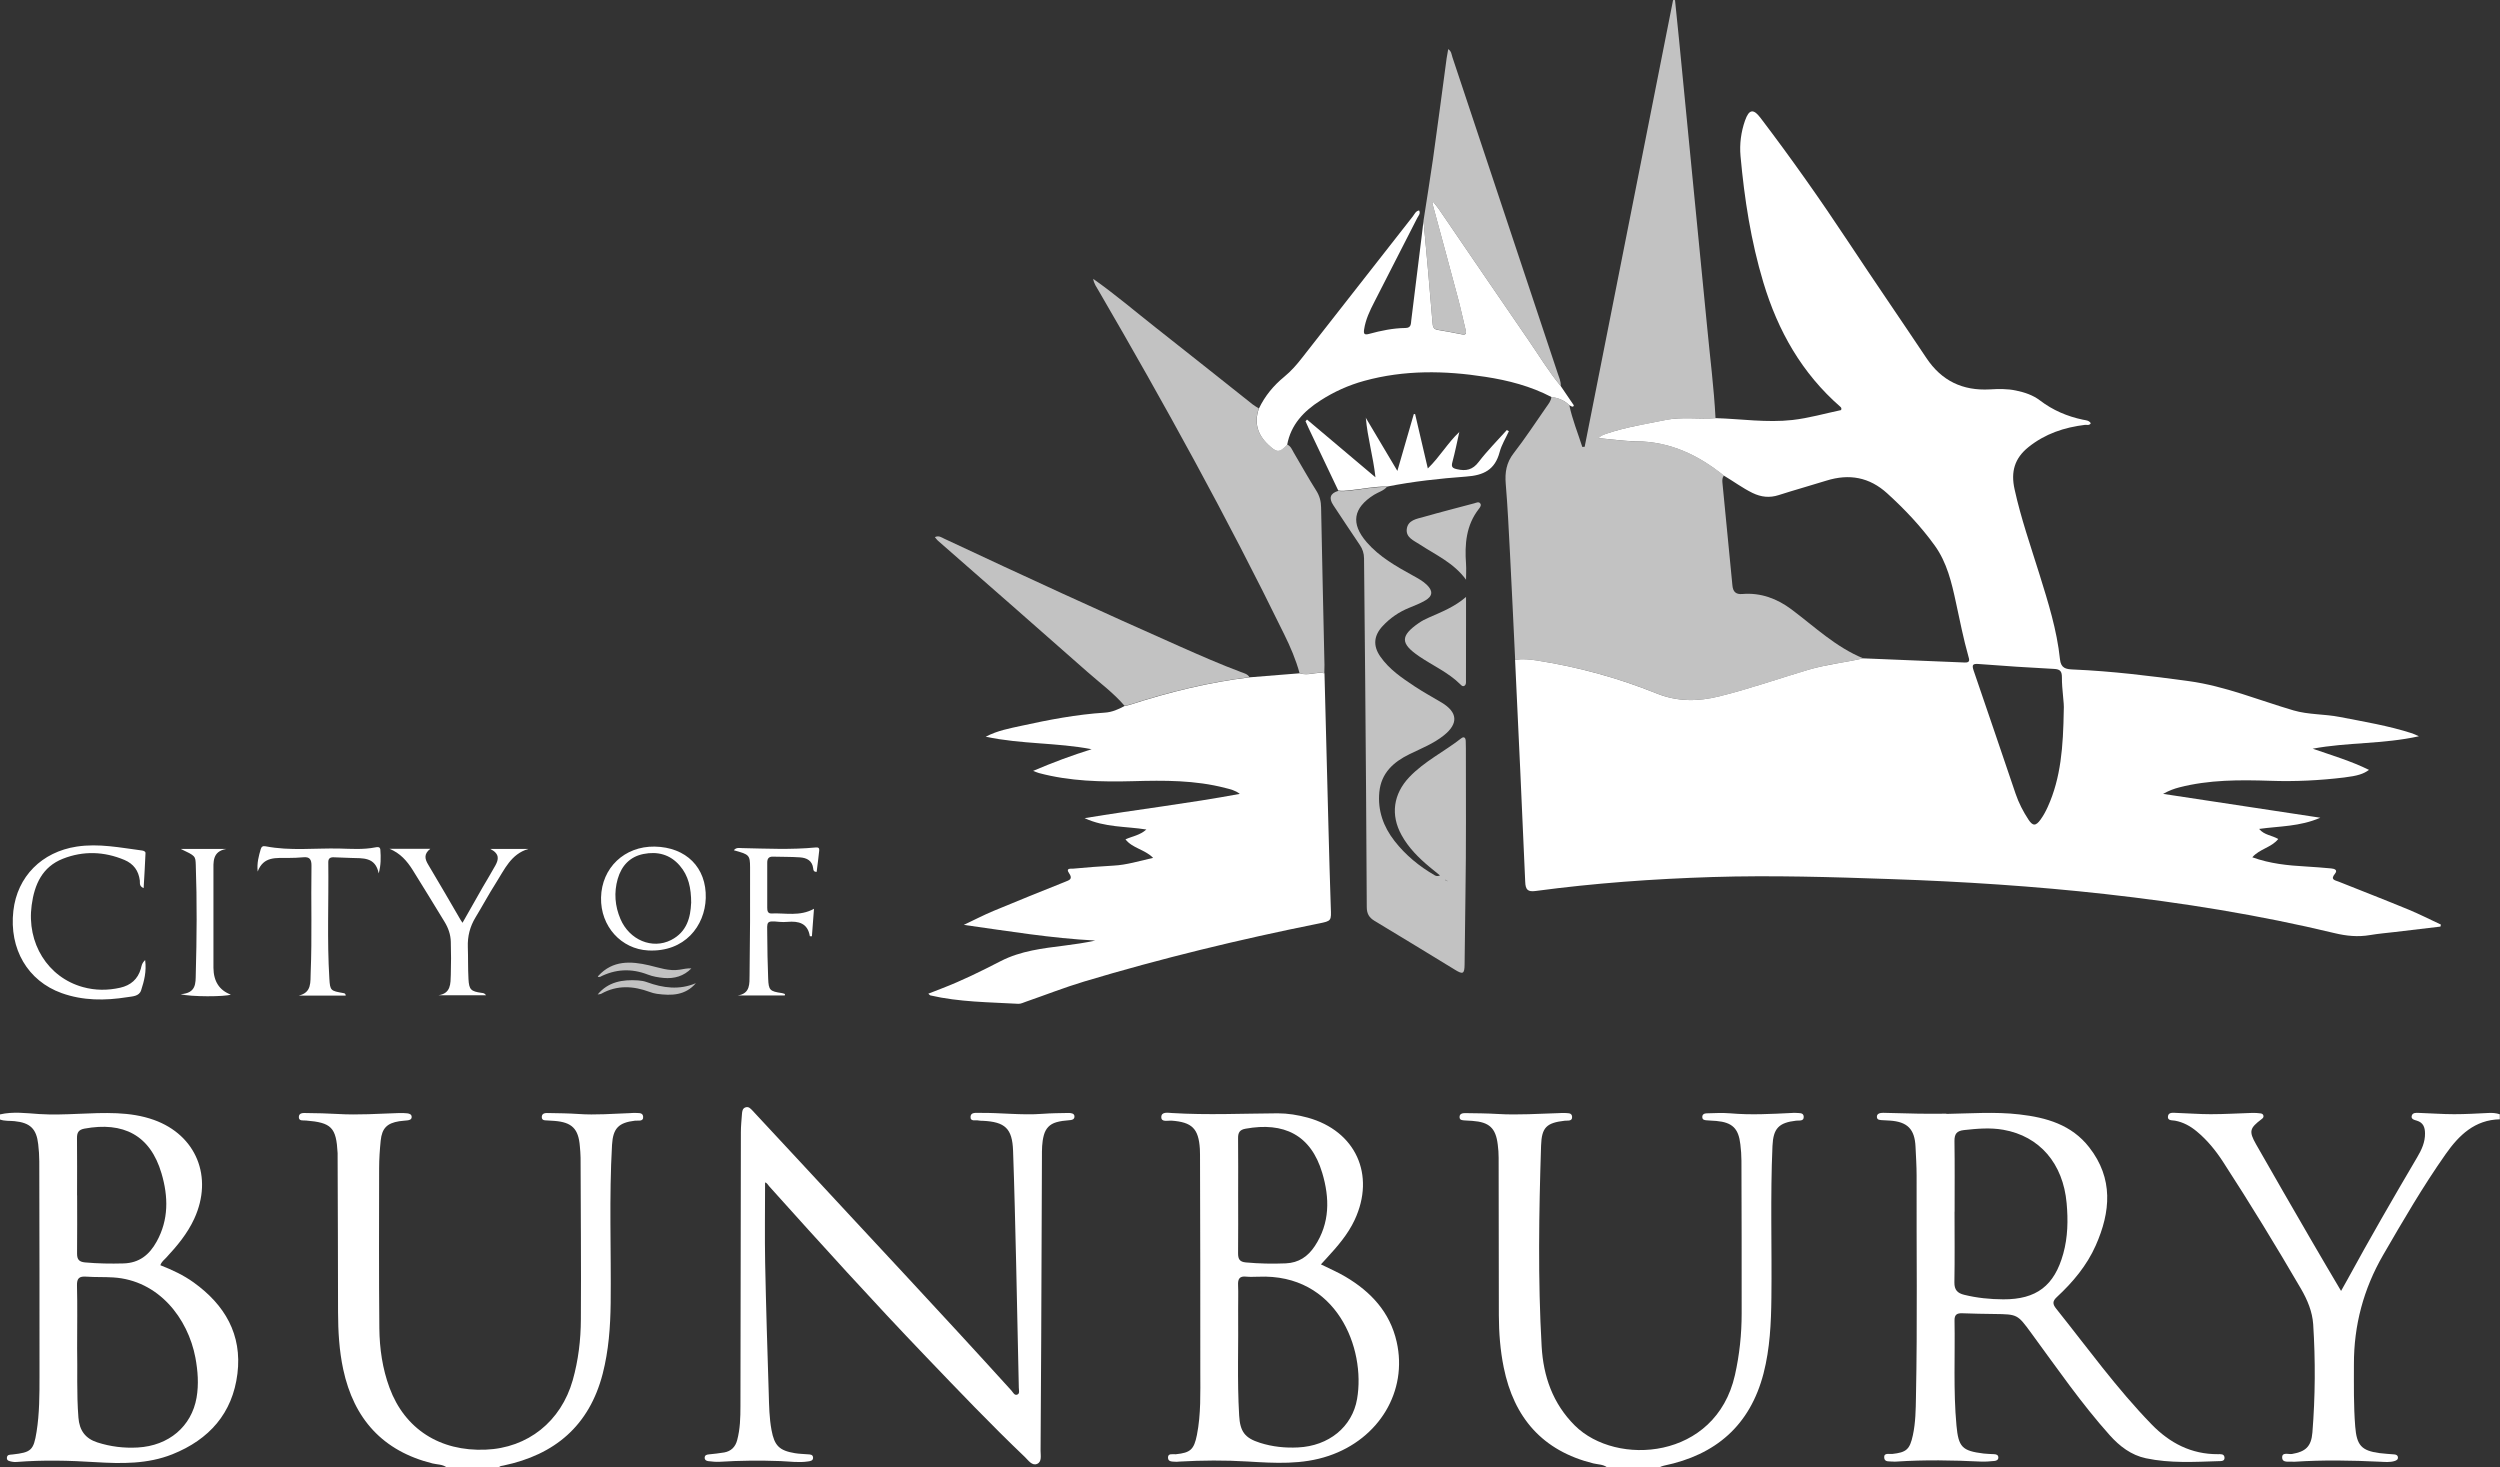
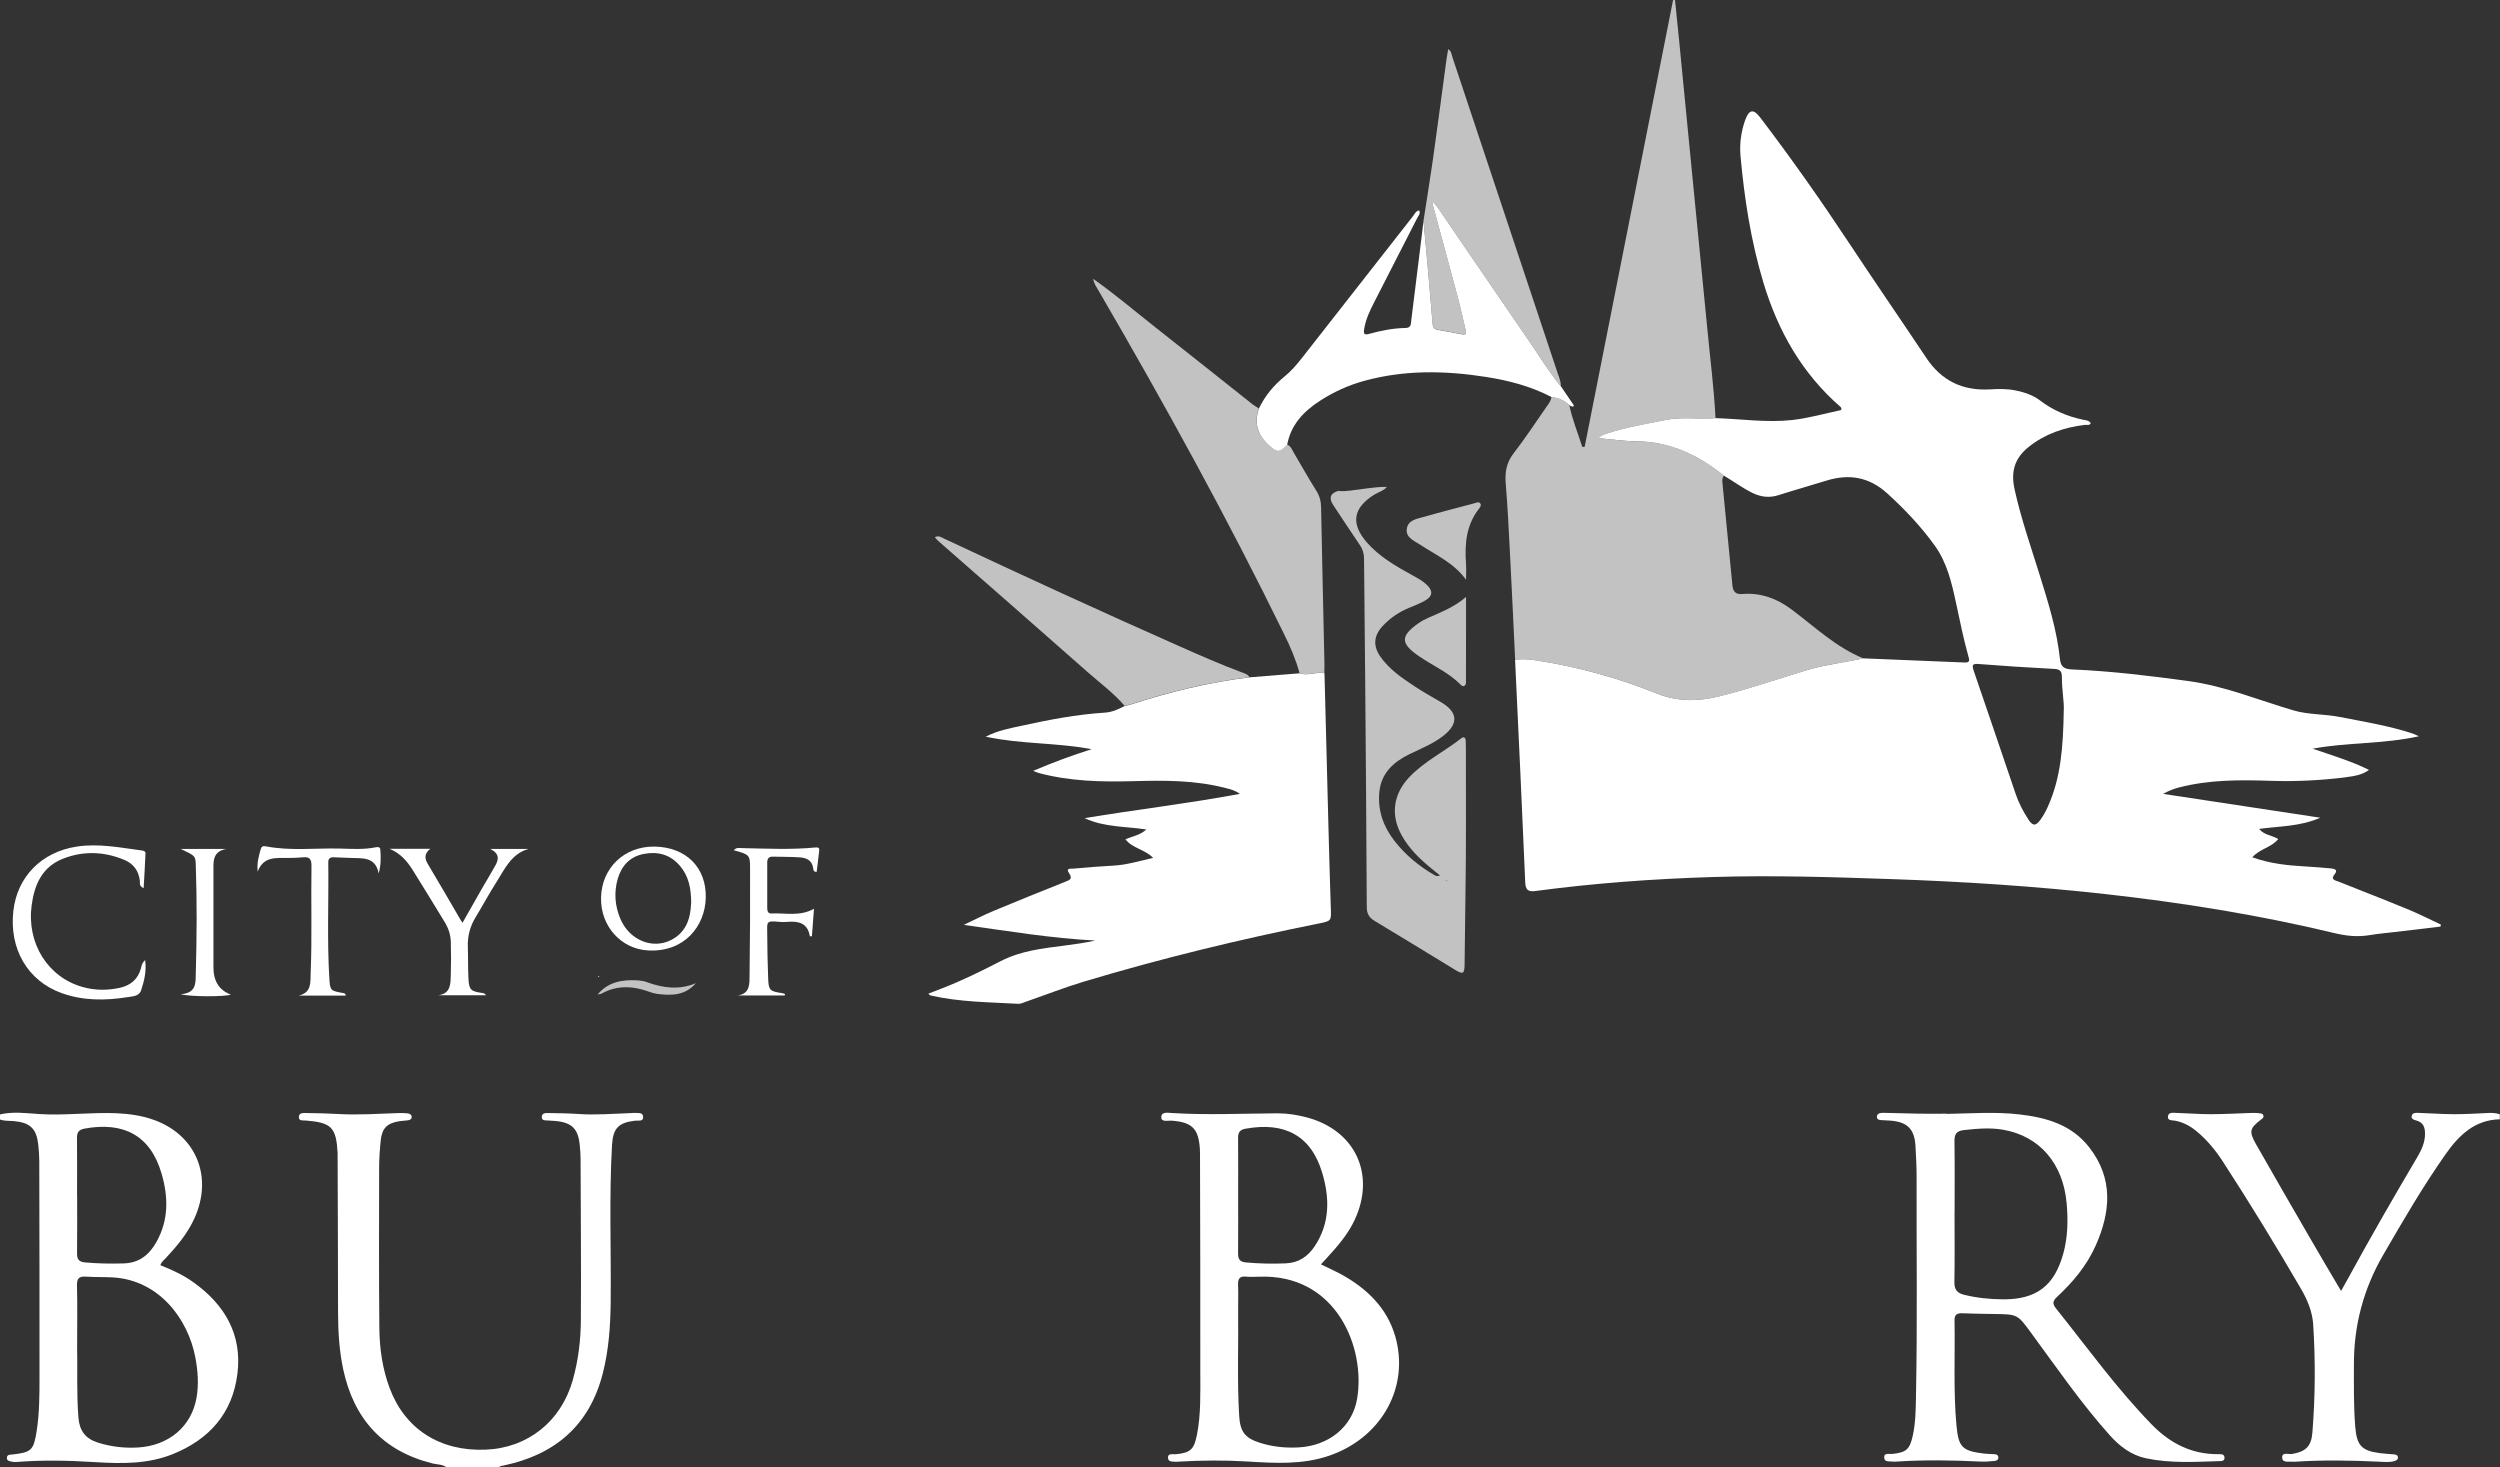
<svg xmlns="http://www.w3.org/2000/svg" id="Layer_1" viewBox="0 0 348.1 204.3">
  <rect x="0" y="0" width="348.1" height="204.3" fill="#333333" stroke="none" />
  <defs>
    <style>.cls-1{opacity:.7;}.cls-1,.cls-2{fill:#fff;stroke-width:0px;}</style>
  </defs>
  <path class="cls-2" d="M0,155.17c1.81-.42,3.64-.17,5.45-.05,3.62.23,7.22-.27,10.84-.11,1.75.08,3.48.33,5.15.93,5.9,2.12,8.27,7.96,5.61,13.75-.95,2.07-2.38,3.79-3.92,5.44-.28.3-.64.55-.8,1.04,1.63.64,3.21,1.37,4.64,2.4,4.34,3.12,6.76,7.25,6.09,12.7-.68,5.52-3.93,9.17-9.05,11.22-3.46,1.38-7.08,1.32-10.7,1.1-3.65-.23-7.3-.32-10.95-.03-.23.02-.46.02-.68-.03-.32-.08-.76-.1-.72-.56.03-.47.46-.41.79-.45,2.59-.29,2.93-.58,3.34-3.15.41-2.56.41-5.15.41-7.74,0-9.97,0-19.95-.03-29.92,0-.8-.06-1.6-.15-2.39-.24-2.15-1.12-2.99-3.29-3.21-.68-.07-1.37.01-2.03-.23v-.69ZM10.74,187.75c.07,2.87-.09,6.25.18,9.64.14,1.8.97,2.91,2.63,3.45,1.83.59,3.72.82,5.63.71,4.32-.24,7.49-2.93,8.19-6.94.32-1.86.18-3.71-.16-5.56-1.04-5.5-5.12-10.78-11.43-11.18-1.25-.08-2.51-.02-3.76-.11-.98-.07-1.33.21-1.3,1.25.07,2.74.02,5.48.02,8.74ZM10.74,166.46c0,2.7.02,5.4-.01,8.1,0,.82.29,1.14,1.11,1.22,1.78.16,3.56.19,5.35.14,2.2-.06,3.6-1.2,4.61-3.02,1.71-3.07,1.64-6.29.69-9.51-1.57-5.36-5.35-7.23-10.73-6.24-.81.15-1.05.54-1.04,1.32.03,2.66.01,5.33.01,7.99Z" />
-   <path class="cls-2" d="M223.76,204.3c-.57-.42-1.28-.38-1.92-.54-7.05-1.75-11.04-6.35-12.46-13.35-.49-2.4-.67-4.82-.68-7.26-.02-7.31-.02-14.63-.03-21.94,0-.61-.04-1.22-.12-1.82-.28-2.33-1.18-3.15-3.55-3.32-.34-.02-.68-.03-1.03-.06-.34-.03-.76-.01-.74-.5.01-.45.43-.52.76-.52,1.52.02,3.04.03,4.56.12,2.86.17,5.71-.04,8.56-.12.23,0,.46-.04.68-.02.43.05,1.07-.09,1.11.52.05.68-.63.51-1.03.56-2.51.29-3.21.91-3.29,3.47-.3,9.32-.45,18.66.08,27.97.24,4.14,1.54,7.93,4.62,11,5.76,5.74,19.62,4.79,22.29-7.01.64-2.84.94-5.7.94-8.6,0-7.08,0-14.17-.03-21.25,0-.76-.06-1.52-.15-2.28-.25-2.23-1.12-3.07-3.35-3.27-.45-.04-.91-.04-1.37-.09-.27-.02-.56-.07-.58-.42-.03-.41.29-.54.59-.55,1.1-.03,2.21-.09,3.31,0,2.86.25,5.7.09,8.55-.05.19,0,.38-.04.57-.01.43.05,1.07-.09,1.1.52.04.68-.64.51-1.05.56-2.42.28-3.19,1.07-3.3,3.52-.31,7.04-.07,14.09-.15,21.13-.04,3.54-.2,7.07-1.09,10.53-1.88,7.26-6.66,11.37-13.89,12.86-.22.04-.42.15-.63.23h-7.31Z" />
  <path class="cls-2" d="M62.17,204.3c-.58-.42-1.29-.37-1.94-.53-6.94-1.72-10.96-6.21-12.44-13.1-.56-2.62-.71-5.27-.72-7.95,0-7.27-.04-14.55-.06-21.82,0-.11,0-.23,0-.34-.19-3.58-.85-4.25-4.42-4.54-.39-.03-.99.11-.98-.49.01-.62.65-.56,1.07-.55,1.45.01,2.89.05,4.34.13,2.86.17,5.71-.04,8.56-.13.38-.01.76,0,1.14.04.3.04.63.15.6.55-.03.33-.32.39-.59.43-.38.05-.76.06-1.14.12-1.69.27-2.4.97-2.58,2.68-.13,1.29-.22,2.58-.22,3.87-.01,7.43-.04,14.85.03,22.28.03,2.82.43,5.62,1.42,8.29,2.12,5.73,7.01,8.87,13.37,8.61,5.89-.23,10.51-3.93,12.14-9.68.78-2.77,1.12-5.61,1.13-8.46.05-7.5-.02-15.01-.04-22.51,0-.53-.06-1.06-.1-1.59-.19-2.45-1.11-3.36-3.57-3.54-.27-.02-.53-.02-.8-.05-.39-.05-.97.09-.93-.54.04-.55.61-.51,1-.5,1.37.02,2.74.04,4.11.13,2.4.17,4.79-.04,7.19-.12.19,0,.38-.04.57-.03.47.05,1.18-.13,1.24.5.08.76-.69.53-1.12.58-2.28.27-3.07,1.04-3.21,3.36-.42,7.34-.11,14.7-.19,22.04-.04,3.32-.28,6.61-1.11,9.84-1.87,7.23-6.66,11.28-13.82,12.78-.22.05-.46.04-.62.23h-7.31Z" />
  <path class="cls-2" d="M348.1,155.85c-3.51.07-5.71,2.21-7.56,4.84-3.18,4.52-5.95,9.29-8.72,14.07q-4.08,7.06-4.06,15.19c0,2.89-.05,5.78.18,8.68.21,2.6.85,3.36,3.38,3.7.68.09,1.36.12,2.05.18.24.02.47.1.51.36.06.33-.17.47-.45.56-.67.21-1.36.13-2.04.1-3.96-.19-7.91-.26-11.87,0-.08,0-.15.01-.23,0-.56-.07-1.47.21-1.52-.55-.05-.84.88-.45,1.37-.53,1.86-.32,2.68-1,2.84-2.99.4-5.01.43-10.04.11-15.06-.12-1.78-.81-3.41-1.69-4.93-3.49-5.99-7.1-11.9-10.87-17.71-1.02-1.57-2.2-3.02-3.65-4.22-.89-.74-1.88-1.29-3.04-1.5-.41-.07-1.08.03-.97-.64.09-.55.72-.46,1.16-.44,1.6.05,3.19.18,4.79.18,1.94,0,3.88-.12,5.82-.18.38-.01.76.02,1.14.07.18.02.37.13.39.36.02.21-.12.33-.28.45-1.64,1.25-1.79,1.67-.75,3.5,2.53,4.47,5.12,8.91,7.69,13.36,1.33,2.3,2.69,4.59,4.14,7.05.35-.63.62-1.1.88-1.57,3.13-5.75,6.41-11.42,9.73-17.06.61-1.03,1.1-2.09,1.08-3.32-.01-.83-.24-1.49-1.14-1.76-.34-.1-.86-.21-.7-.71.13-.42.62-.39.99-.37,1.64.05,3.27.18,4.9.18,1.6,0,3.19-.09,4.79-.17.54-.03,1.06.01,1.57.18v.69Z" />
  <path class="cls-2" d="M238.87,58.22c3.57.11,7.15.66,10.71.26,2.29-.26,4.54-.91,6.77-1.38.09-.21.04-.34-.09-.45-5.36-4.67-8.7-10.57-10.73-17.32-1.73-5.75-2.64-11.64-3.18-17.6-.15-1.68.07-3.35.63-4.95.55-1.56,1.16-1.68,2.15-.37,4.29,5.64,8.36,11.42,12.27,17.33,3.57,5.4,7.24,10.73,10.83,16.11,2.12,3.18,5.05,4.58,8.84,4.37,1.21-.07,2.44-.1,3.64.16,1.2.25,2.34.62,3.34,1.38,1.78,1.36,3.79,2.22,5.98,2.68.39.08.83.08,1.09.49-.2.36-.55.2-.82.23-2.88.35-5.54,1.24-7.85,3.09-1.96,1.57-2.48,3.46-1.94,5.88.88,4.02,2.24,7.9,3.46,11.82,1.21,3.89,2.44,7.78,2.86,11.84.13,1.25.81,1.39,1.82,1.43,5.4.23,10.77.89,16.12,1.62,5.04.69,9.75,2.66,14.59,4.08,2.09.61,4.29.49,6.42.91,3.39.66,6.81,1.22,10.11,2.29.24.08.47.2.92.4-5.01,1.11-9.95.82-14.79,1.73,2.65.92,5.33,1.71,7.84,2.95-.76.56-1.57.83-3.47,1.06-3.4.41-6.81.58-10.25.46-4.26-.14-8.53-.16-12.71.92-.69.18-1.35.41-2.24.9,7.39,1.12,14.49,2.2,21.89,3.32-2.86,1.25-5.68,1.16-8.52,1.56.72.88,1.81.88,2.66,1.41-.96,1.19-2.58,1.36-3.61,2.54,2.47.89,4.94,1.14,7.44,1.28,1.18.06,2.35.17,3.53.27.47.04.97.21.54.74-.7.85.02.9.51,1.1,3.25,1.3,6.51,2.56,9.75,3.9,1.52.63,2.99,1.38,4.49,2.08-.02.09-.04.19-.06.28-2.13.25-4.27.51-6.4.76-1.13.13-2.27.23-3.4.42-1.68.29-3.3.13-4.95-.27-10.52-2.53-21.18-4.24-31.93-5.44-9.88-1.1-19.78-1.74-29.72-2.08-8.33-.29-16.67-.55-25-.29-8.22.26-16.42.85-24.57,1.94-1.1.15-1.43-.15-1.47-1.28-.43-10.3-.93-20.61-1.41-30.91,1.03-.15,2.05-.06,3.06.1,5.7.89,11.25,2.41,16.58,4.56,2.96,1.2,5.79,1.17,8.79.43,4.22-1.04,8.31-2.49,12.47-3.72,2.49-.73,5.07-1,7.59-1.57,4.71.19,9.42.38,14.13.58.8.03.62-.43.49-.89-.69-2.45-1.18-4.95-1.72-7.44-.6-2.79-1.25-5.59-2.96-7.96-1.92-2.66-4.17-5.04-6.6-7.25-2.5-2.28-5.31-2.77-8.47-1.79-2.21.69-4.45,1.31-6.66,2.02-1.27.41-2.44.28-3.64-.3-1.41-.69-2.66-1.63-4-2.42-3.55-2.86-7.47-4.73-12.15-4.77-1.77-.02-3.55-.29-5.32-.45.42-.39.85-.52,1.27-.66,2.64-.89,5.38-1.3,8.09-1.86,2.29-.47,4.63-.08,6.94-.25ZM287.36,98.86c.08-.99-.27-2.76-.26-4.55,0-.81-.22-1.13-1.08-1.17-3.49-.18-6.98-.41-10.46-.68-.88-.07-1.03.08-.74.94,1.97,5.71,3.89,11.43,5.84,17.14.43,1.26,1.04,2.45,1.77,3.56.61.94,1.03.94,1.69.03.4-.55.73-1.16,1.01-1.78,1.83-4.04,2.15-8.35,2.23-13.5Z" />
  <path class="cls-1" d="M259.46,91.67c-2.52.57-5.1.83-7.59,1.57-4.16,1.23-8.25,2.68-12.47,3.72-3,.74-5.84.76-8.79-.43-5.34-2.16-10.88-3.67-16.58-4.56-1.02-.16-2.03-.25-3.06-.1-.24-4.94-.46-9.88-.72-14.82-.17-3.23-.32-6.46-.59-9.68-.13-1.59.08-2.94,1.1-4.26,1.61-2.07,3.05-4.28,4.55-6.43.3-.43.66-.85.71-1.41.95.12,1.79.47,2.49,1.14.42,2,1.19,3.88,1.81,5.82.11,0,.22-.01.33-.02,4.1-20.73,8.21-41.47,12.31-62.2.09,0,.18,0,.27,0,.19,1.87.39,3.74.57,5.61.65,6.63,1.29,13.26,1.94,19.88.65,6.67,1.32,13.33,1.96,20,.4,4.24.95,8.47,1.17,12.73-2.31.16-4.64-.23-6.94.25-2.71.56-5.46.97-8.09,1.86-.42.14-.85.28-1.27.66,1.77.16,3.55.44,5.32.45,4.68.04,8.6,1.91,12.15,4.77-.24.29-.24.63-.21.98.46,4.77.94,9.53,1.39,14.3.08.88.46,1.29,1.39,1.21,2.55-.21,4.81.63,6.82,2.13,3.25,2.43,6.2,5.28,10.04,6.84Z" />
  <path class="cls-2" d="M184.42,93.73c.18,7.23.37,14.46.56,21.69.1,3.65.19,7.3.32,10.96.07,1.84.11,1.85-1.68,2.21-11.01,2.21-21.91,4.85-32.67,8.08-2.73.82-5.39,1.87-8.08,2.8-.36.12-.73.32-1.08.3-4.1-.23-8.22-.24-12.25-1.17-.06-.01-.11-.09-.28-.24.68-.26,1.29-.5,1.9-.74,2.81-1.08,5.51-2.42,8.17-3.79,2.83-1.45,5.86-1.78,8.91-2.17,1.42-.18,2.84-.38,4.27-.7-6.12-.31-12.16-1.32-18.31-2.18,1.38-.65,2.74-1.36,4.15-1.95,3.3-1.38,6.62-2.71,9.94-4.04.59-.24,1.15-.37.56-1.22-.51-.73.28-.6.59-.62,1.86-.17,3.72-.32,5.58-.42,1.84-.09,3.58-.64,5.54-1.08-1.17-1.19-2.88-1.33-3.85-2.58.95-.43,2.01-.56,2.91-1.37-2.89-.46-5.78-.27-8.6-1.58,7.3-1.21,14.44-2.04,21.61-3.38-.64-.5-1.33-.65-2.01-.82-4.22-1.1-8.52-1.07-12.82-.95-4.43.12-8.83.02-13.14-1.13-.21-.06-.42-.15-.81-.3,2.77-1.18,5.42-2.17,8.15-3.02-4.83-.93-9.76-.68-14.75-1.74,1.67-.87,3.34-1.16,4.97-1.52,3.83-.84,7.67-1.58,11.6-1.83,1-.06,1.92-.46,2.79-.94.26-.05.52-.08.77-.17,5.43-1.76,10.95-3.12,16.62-3.81,2.33-.19,4.65-.37,6.98-.56,1.16.4,2.31-.25,3.47,0Z" />
-   <path class="cls-2" d="M106.53,164.66c0,3.77-.06,7.5.01,11.22.12,6.05.31,12.1.5,18.14.05,1.71.07,3.43.39,5.12.4,2.16,1.09,2.84,3.25,3.2.6.1,1.21.11,1.82.16.31.02.66.02.71.41.05.48-.36.53-.69.58-1.29.2-2.58,0-3.87-.05-2.82-.1-5.63-.08-8.44.1-.53.03-1.06-.03-1.59-.09-.28-.03-.52-.18-.5-.51.03-.34.29-.4.57-.43.72-.08,1.44-.14,2.15-.27.95-.17,1.55-.76,1.8-1.7.42-1.56.46-3.16.46-4.76.02-12.72.03-25.44.06-38.15,0-.84.09-1.67.15-2.5.03-.39.07-.8.5-.94.44-.15.71.18.97.45,2.08,2.23,4.15,4.46,6.22,6.69,9.95,10.76,19.99,21.43,29.83,32.29.23.25.43.77.87.54.31-.16.16-.62.16-.96-.12-5.74-.24-11.49-.37-17.23-.13-5.25-.24-10.5-.43-15.75-.11-3.09-1.11-4.01-4.22-4.16-.19,0-.39,0-.57-.04-.43-.1-1.19.21-1.13-.55.05-.63.77-.5,1.23-.51,2.93-.04,5.85.35,8.78.13,1.21-.09,2.43-.1,3.65-.12.33,0,.79.05.81.46.03.5-.45.53-.83.56-.57.04-1.13.11-1.69.27-.93.27-1.48.86-1.74,1.79-.28,1.01-.27,2.04-.27,3.06-.04,8.41-.06,16.83-.1,25.24-.02,5.22-.05,10.43-.09,15.65,0,.66.21,1.56-.5,1.84-.7.28-1.2-.5-1.68-.96-4.74-4.52-9.26-9.26-13.79-13.99-7.43-7.75-14.63-15.71-21.8-23.69-.19-.21-.33-.51-.58-.55Z" />
  <path class="cls-2" d="M271.02,155.1c3.38-.06,6.77-.32,10.15.07,3.76.43,7.27,1.42,9.73,4.58,3.39,4.34,2.99,8.98.91,13.67-1.23,2.78-3.17,5.1-5.39,7.16-.64.59-.65.98-.1,1.66,4.35,5.44,8.42,11.11,13.29,16.11,2.51,2.58,5.51,4.15,9.21,4.13.37,0,.86-.07.92.44.06.57-.49.52-.82.53-3.38.11-6.78.31-10.12-.4-2.04-.43-3.66-1.67-5.03-3.2-3.99-4.46-7.38-9.39-10.92-14.21-1.93-2.63-1.91-2.64-5.15-2.68-1.48-.02-2.97-.04-4.45-.1-.74-.03-1.12.17-1.1,1.01.09,4.87-.18,9.74.27,14.61.28,3.01.78,3.54,3.78,3.91.49.06.99.06,1.48.09.29.02.55.1.57.43.02.33-.23.48-.51.51-.64.06-1.29.12-1.93.09-3.92-.19-7.83-.26-11.75,0-.15.01-.31.02-.46,0-.47-.05-1.18.11-1.24-.51-.08-.78.69-.5,1.11-.55,1.98-.22,2.45-.62,2.88-2.61.38-1.76.4-3.55.43-5.34.21-10.28.06-20.56.09-30.83,0-1.33-.09-2.66-.15-3.99-.11-2.46-1.12-3.49-3.6-3.65-.3-.02-.61-.03-.91-.05-.37-.03-.88.02-.87-.49,0-.46.49-.54.88-.54,1.67.03,3.35.09,5.02.12,1.26.02,2.51,0,3.77,0ZM272.15,168.71c0,3.28.04,6.55-.02,9.83-.02,1.07.43,1.52,1.37,1.75,1.78.44,3.6.62,5.43.63,4.63.02,7.12-1.89,8.36-6.36.64-2.31.68-4.66.47-7.02-.49-5.53-3.76-9.34-8.82-10.23-1.81-.32-3.64-.16-5.46.04-1.01.11-1.35.52-1.34,1.53.05,3.27.02,6.55.02,9.83Z" />
  <path class="cls-2" d="M183.92,176.05c1.2.6,2.35,1.08,3.42,1.72,3.54,2.09,6.2,4.94,7.13,9.06,1.56,6.88-2.44,13.51-9.45,15.88-3.71,1.26-7.51,1.02-11.31.79-3.16-.19-6.31-.17-9.47.01-.15,0-.31.04-.45.03-.47-.05-1.16.08-1.16-.59,0-.65.69-.42,1.1-.46,2.03-.21,2.52-.65,2.93-2.69.57-2.9.47-5.84.47-8.76.02-10.09-.02-20.18-.04-30.26,0-.27,0-.53-.02-.8-.18-2.85-1.1-3.73-3.95-3.94-.5-.04-1.43.26-1.42-.49,0-.79.93-.6,1.49-.57,4.91.3,9.81.07,14.72.04,1.41,0,2.8.23,4.17.6,6.68,1.84,9.48,7.96,6.54,14.25-.95,2.03-2.4,3.69-3.9,5.32-.25.27-.5.55-.79.86ZM175.24,177.77c-.57,0-1.15.05-1.71-.01-.95-.11-1.18.33-1.14,1.19.05,1.1,0,2.21.01,3.31.06,4.94-.15,9.89.14,14.83.13,2.24.78,3.14,2.91,3.81,1.72.55,3.5.73,5.29.64,4.27-.2,7.55-2.85,8.22-6.75,1.22-7.04-2.82-17.49-13.74-17.02ZM172.4,166.43c0,2.7.02,5.4-.01,8.1,0,.78.22,1.17,1.07,1.25,1.86.17,3.71.21,5.58.13,1.8-.08,3.07-.95,4.03-2.4,2.13-3.22,2.08-6.7,1.04-10.19-1.58-5.32-5.36-7.12-10.67-6.16-.8.14-1.06.52-1.05,1.31.03,2.66.01,5.32.01,7.98Z" />
  <path class="cls-1" d="M193.15,67.75c-.47.59-1.21.76-1.82,1.14-2.92,1.83-3.29,4-1.03,6.61,1.78,2.05,4.11,3.36,6.45,4.65.67.37,1.34.73,1.9,1.26.9.86.86,1.58-.2,2.2-.72.42-1.51.72-2.28,1.04-1.4.57-2.61,1.41-3.64,2.51-1.25,1.34-1.38,2.75-.34,4.25,1.24,1.79,3.02,2.99,4.8,4.17,1.21.8,2.48,1.49,3.72,2.23,2.26,1.35,2.39,2.93.35,4.57-1.44,1.16-3.16,1.83-4.8,2.63-2.23,1.09-3.94,2.62-4.2,5.27-.25,2.56.56,4.82,2.11,6.81,1.54,1.98,3.45,3.54,5.61,4.79.18.1.4.15.73.02-.48-.39-.97-.78-1.45-1.18-1.53-1.28-2.93-2.67-3.9-4.43-1.57-2.82-1.15-5.74,1.07-8.08,2.1-2.21,4.85-3.54,7.21-5.39.4-.32.63-.12.65.35.02.34.02.68.02,1.03,0,6.81.05,13.63-.06,20.44-.05,3.23-.08,6.47-.12,9.7-.02,1.26-.23,1.37-1.32.7-3.74-2.27-7.47-4.58-11.22-6.82-.78-.47-1.08-1.03-1.08-1.93-.05-10.54-.13-21.09-.22-31.63-.05-5.63-.12-11.27-.16-16.9,0-.72-.21-1.33-.61-1.91-1.24-1.83-2.45-3.67-3.67-5.51q-.99-1.49.69-1.99c.52.09,1.04.02,1.57-.03,1.75-.18,3.47-.56,5.24-.52ZM201.6,122.7h-.01c-.11-.07-.23-.14-.34-.22-.01.03-.02.06-.04.09.13.05.26.09.39.14Z" />
  <path class="cls-1" d="M184.42,93.73c-1.16-.24-2.31.41-3.47,0-.51-1.88-1.28-3.67-2.14-5.41-7.95-16.26-16.68-32.1-25.78-47.74-.32-.56-.72-1.08-.81-1.75h0c3.02,2.12,5.82,4.52,8.71,6.79,4.51,3.54,8.99,7.13,13.49,10.69.27.21.57.37.86.56-.69,1.97-.21,3.6,1.3,5.03,1.19,1.13,1.54,1.18,2.64,0,.51.21.68.7.92,1.12,1.05,1.77,2.04,3.57,3.14,5.3.47.75.66,1.48.67,2.35.14,7.3.31,14.6.47,21.9,0,.38,0,.76-.02,1.14Z" />
  <path class="cls-2" d="M179.23,61.92c-1.1,1.18-1.45,1.12-2.64,0-1.51-1.43-1.98-3.07-1.3-5.03.83-1.75,2.04-3.21,3.53-4.43.95-.78,1.74-1.68,2.49-2.65,5.13-6.57,10.27-13.13,15.41-19.68.24-.31.4-.75.88-.83.23.44-.1.74-.26,1.05-1.98,3.9-3.97,7.79-5.97,11.68-.63,1.22-1.22,2.45-1.43,3.83-.1.65.04.81.7.63,1.65-.45,3.33-.8,5.06-.82.84-.01.74-.63.81-1.11.49-3.85.95-7.7,1.43-11.55.09-.75.18-1.51.27-2.26.21,2.34.43,4.69.64,7.03.21,2.38.41,4.77.61,7.15.04.46.08.9.7,1,1.12.18,2.24.4,3.36.62.54.11.7-.04.56-.59-.35-1.4-.64-2.81-1.01-4.21-1.2-4.51-2.43-9.02-3.65-13.53.05-.04.09-.08.13-.12.26.33.53.64.77.98,4.18,6.12,8.35,12.25,12.55,18.35,1.46,2.12,2.79,4.34,4.45,6.33.55.81,1.1,1.61,1.64,2.42.09.13.3.32.05.44-.12.05-.33-.12-.5-.2-.69-.68-1.54-1.02-2.49-1.14-2.89-1.51-6.01-2.32-9.21-2.81-5.65-.88-11.28-.97-16.85.56-2.18.6-4.21,1.51-6.11,2.74-2.32,1.49-4.11,3.35-4.63,6.18Z" />
  <path class="cls-1" d="M199.42,28.2c1.22,4.51,2.45,9.02,3.65,13.53.37,1.39.66,2.81,1.01,4.21.14.54-.02.7-.56.59-1.12-.22-2.23-.44-3.36-.62-.62-.1-.66-.53-.7-1-.2-2.38-.4-4.77-.61-7.15-.21-2.34-.43-4.69-.64-7.03.44-2.86.91-5.72,1.32-8.59.66-4.68,1.27-9.36,1.9-14.03.06-.41.14-.81.22-1.27.46.3.46.76.59,1.14,4.89,14.67,9.78,29.34,14.66,44.01.19.57.46,1.13.42,1.77-1.66-1.99-2.99-4.21-4.45-6.33-4.2-6.1-8.37-12.23-12.55-18.35-.23-.34-.51-.66-.77-.98-.05-.02-.1-.05-.15-.07,0,.06.01.13.02.19Z" />
  <path class="cls-1" d="M173.97,94.29c-5.67.69-11.19,2.05-16.62,3.81-.25.08-.52.11-.77.17-1.54-1.8-3.46-3.2-5.22-4.76-6.9-6.1-13.84-12.16-20.77-18.23-.14-.12-.24-.28-.42-.49.56-.27.94.05,1.31.22,10.89,5.11,21.82,10.14,32.82,15.01,2.82,1.25,5.64,2.49,8.53,3.57.42.16.89.26,1.14.7Z" />
-   <path class="cls-2" d="M193.15,67.75c-1.77-.04-3.5.35-5.24.52-.52.05-1.04.12-1.57.03-1.38-2.91-2.77-5.82-4.15-8.73-.14-.3-.28-.61-.41-.92.07-.08.14-.16.21-.23,1.55,1.31,3.1,2.62,4.66,3.93,1.56,1.31,3.12,2.63,4.87,4.11-.33-2.96-1.12-5.58-1.34-8.28l-.02-.03c1.41,2.37,2.82,4.74,4.41,7.42.83-2.87,1.56-5.39,2.29-7.92.06,0,.12,0,.18,0,.57,2.47,1.15,4.93,1.77,7.58,1.71-1.66,2.79-3.6,4.39-5.08v-.02c-.31,1.41-.6,2.83-.97,4.22-.18.65,0,.84.63.98,1.26.29,2.19.11,3.04-1.02,1.19-1.56,2.6-2.96,3.91-4.43.1.05.19.11.29.16-.44.97-1.02,1.89-1.29,2.91-.65,2.46-2.21,3.24-4.68,3.41-3.67.27-7.35.67-10.98,1.39Z" />
  <path class="cls-2" d="M20,123.66c-.66-.27-.49-.72-.53-1.05-.17-1.37-.87-2.33-2.14-2.87-2.83-1.19-5.73-1.29-8.57-.17-2.87,1.13-3.96,3.57-4.35,6.46-.72,5.29,2.24,10.06,7.13,11.41,1.72.48,3.46.48,5.2.09,1.45-.33,2.45-1.18,2.87-2.64.1-.36.11-.75.6-1.21.21,1.59-.14,2.92-.56,4.21-.28.86-1.22.84-1.94.96-3.08.49-6.15.5-9.13-.57-4.72-1.7-7.32-6.14-6.72-11.45.54-4.79,3.97-8.21,8.82-8.95,3.08-.47,6.06.15,9.07.54.23.03.52.12.51.37-.06,1.6-.17,3.2-.26,4.87Z" />
  <path class="cls-2" d="M35.88,121.36c-.13-1.2.15-2.17.43-3.14.1-.33.29-.46.68-.38,3.4.66,6.83.24,10.25.31,1.67.04,3.35.17,5.01-.16.3-.06.67-.12.71.32.08,1.08.09,2.16-.23,3.3-.46-2.33-2.23-2.09-3.85-2.15-.8-.03-1.59-.06-2.39-.09-.49-.02-.79.13-.78.7.07,5.4-.18,10.81.15,16.2.1,1.69.19,1.69,1.96,2.01.14.03.3.04.32.35h-6.56c1.87-.42,1.62-1.91,1.68-3.23.2-4.94.03-9.89.11-14.84.01-.87-.23-1.29-1.16-1.19-.68.07-1.37.08-2.05.09-1.66.03-3.47-.29-4.29,1.92Z" />
  <path class="cls-2" d="M109.26,138.61h-6.55c1.8-.26,1.64-1.7,1.66-2.85.07-4.98.09-9.97.07-14.95,0-1.78-.13-1.83-2.26-2.42.34-.43.77-.3,1.14-.3,3.42.07,6.84.24,10.26-.09.37-.04.52.09.49.41-.1,1-.24,2-.36,2.99-.44,0-.46-.27-.48-.48-.13-1.09-.89-1.47-1.83-1.54-1.25-.09-2.51-.06-3.76-.1-.6-.02-.81.27-.81.83,0,2.09,0,4.19,0,6.28,0,.41.06.82.58.8,1.94-.09,3.94.45,5.93-.65-.1,1.35-.2,2.59-.29,3.83-.17,0-.29,0-.29-.02-.3-1.82-1.56-2.12-3.11-1.99-.38.03-.76.04-1.14,0-1.9-.2-1.69,0-1.68,1.71.01,2.05.05,4.11.13,6.16.06,1.66.23,1.8,1.93,2.05.14.02.27.08.41.13,0,.07-.02.15-.03.22Z" />
  <path class="cls-2" d="M61.05,138.58c1.75-.26,1.68-1.62,1.72-2.87.05-1.52.04-3.04,0-4.57-.02-1-.35-1.94-.88-2.8-1.47-2.4-2.93-4.81-4.42-7.19-.79-1.26-1.75-2.37-3.24-2.96h5.68c-.95.75-.74,1.45-.27,2.23,1.53,2.54,3,5.12,4.5,7.68.06.09.12.18.26.39.98-1.73,1.89-3.34,2.81-4.95.59-1.02,1.21-2.02,1.78-3.06.42-.78.63-1.58-.71-2.27h5.28c-2.43.71-3.32,2.88-4.5,4.72-1,1.57-1.88,3.21-2.85,4.81-.78,1.28-1.12,2.64-1.07,4.13.05,1.48.01,2.97.09,4.45.08,1.49.34,1.72,1.84,1.93.19.03.38.01.61.33h-6.62Z" />
  <path class="cls-2" d="M91.16,117.88c4.38.08,7.23,2.92,7.11,7.17-.11,3.86-2.92,7.55-8.02,7.29-3.73-.19-6.65-3.34-6.56-7.36.09-4.15,3.27-7.17,7.47-7.1ZM96.24,125.76c0-2.15-.38-3.83-1.59-5.23-1.35-1.57-3.11-2.01-5.06-1.62-1.89.38-3.05,1.64-3.58,3.47-.54,1.9-.39,3.77.38,5.58,1.25,2.93,4.43,4.26,7.05,2.93,2.24-1.14,2.71-3.22,2.79-5.13Z" />
  <path class="cls-1" d="M204.13,83.11c0,1.29,0,2.57,0,3.86,0,2.59,0,5.17-.01,7.76,0,.26.05.56-.19.74-.24.18-.44-.02-.59-.18-1.67-1.66-3.83-2.6-5.75-3.91-2.61-1.78-2.63-2.83-.04-4.63.43-.3.91-.55,1.4-.76,1.77-.78,3.59-1.49,5.19-2.88Z" />
  <path class="cls-2" d="M25.2,118.21h6.3c-1.97.35-1.78,1.84-1.78,3.21,0,4.3,0,8.59,0,12.89,0,.15,0,.3,0,.46q.03,2.82,2.42,3.72c-.76.3-5.57.33-6.99-.06,2.2-.14,2.08-1.55,2.11-2.82.14-5.05.18-10.11,0-15.16-.04-1.27-.05-1.27-2.06-2.23Z" />
  <path class="cls-1" d="M204.14,80.73c-1.72-2.37-4.24-3.46-6.47-4.93-.8-.53-1.94-.95-1.79-2.14.16-1.25,1.38-1.41,2.34-1.68,2.34-.67,4.71-1.27,7.06-1.9.28-.07.62-.28.84.03.17.24-.03.53-.19.73-1.79,2.28-2,4.93-1.8,7.68.05.74,0,1.48,0,2.22Z" />
-   <path class="cls-1" d="M83.32,135.87c2-2.18,4.51-2.05,7.06-1.46,1.41.33,2.77.84,4.24.61.54-.08,1.07-.22,1.65-.18-1.06,1.08-2.38,1.46-3.85,1.33-.75-.07-1.52-.2-2.22-.47-2.3-.89-4.53-.78-6.71.35-.06-.06-.11-.12-.17-.17Z" />
  <path class="cls-1" d="M83.2,138.49c1.48-1.79,3.48-2.12,5.64-1.98.41.03.84.1,1.22.24,2.27.83,4.54,1.13,6.85.14h-.01c-1.47,1.73-3.41,1.77-5.44,1.49-.34-.05-.67-.14-.99-.26-2.28-.84-4.52-.99-6.73.24-.16.09-.37.08-.55.11h0Z" />
  <path class="cls-1" d="M83.49,136.04c-.09,0-.17,0-.26,0,.03-.06.06-.11.09-.17.06.06.11.12.17.17Z" />
  <path class="cls-1" d="M83.19,138.48s0,0,0,0h0Z" />
  <path class="cls-2" d="M203.19,60.15s.03-.04.05-.07c-.01.01-.03.03-.04.04,0,0-.01.02-.01.02Z" />
  <path class="cls-2" d="M190.18,58.19s-.04,0-.05-.01l.03.04s0-.04,0-.06c0,0,.02.03.02.03Z" />
  <path class="cls-1" d="M152.22,38.84s0,0,0,0h0Z" />
  <path class="cls-1" d="M96.92,136.89h-.01s.01,0,.01,0Z" />
  <path class="cls-1" d="M201.6,122.71c-.13-.05-.26-.09-.39-.14.01-.03.02-.06.04-.09.11.08.23.16.34.24h.01Z" />
-   <path class="cls-1" d="M201.59,122.72s.01-.01.01-.01h-.01Z" />
  <path class="cls-2" d="M199.42,28.2c0-.06-.01-.13-.02-.19.05.02.1.05.15.07-.04.04-.09.08-.13.12Z" />
</svg>